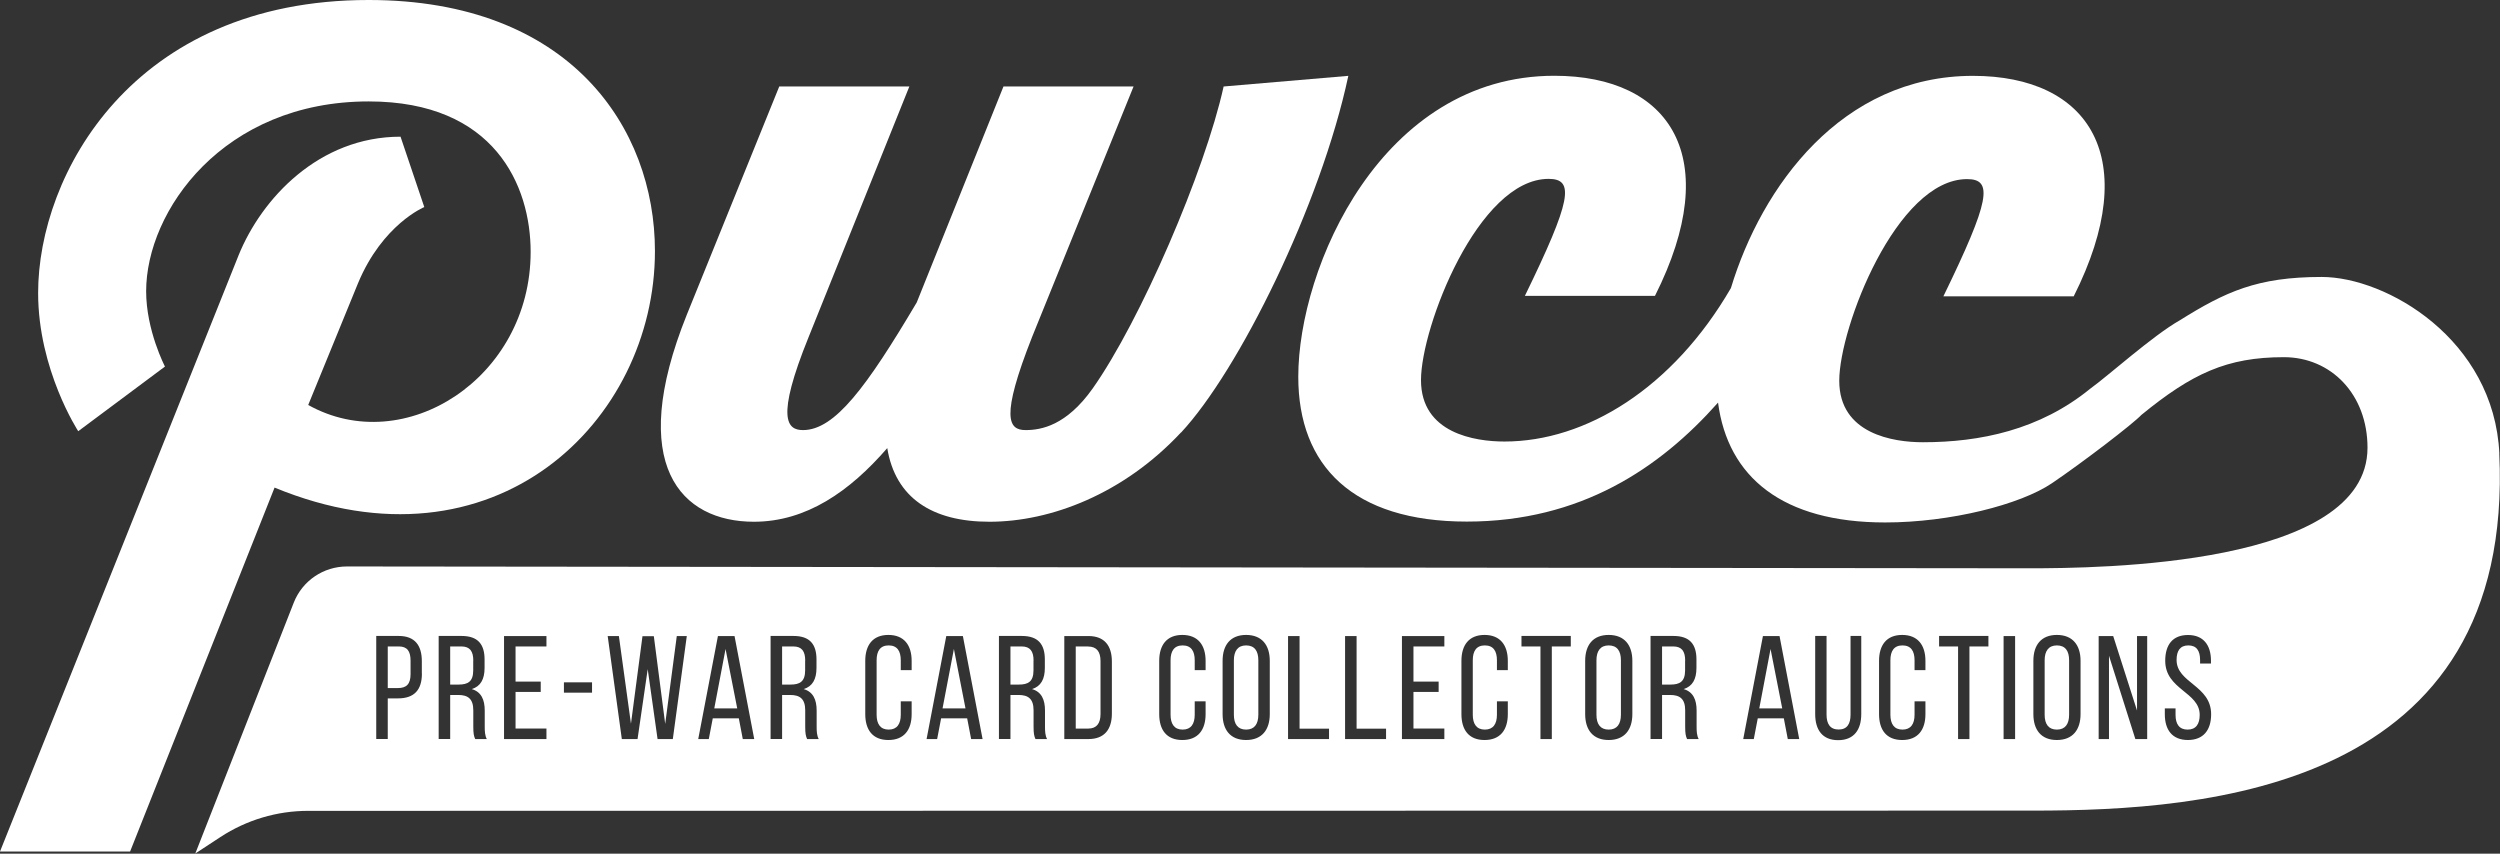
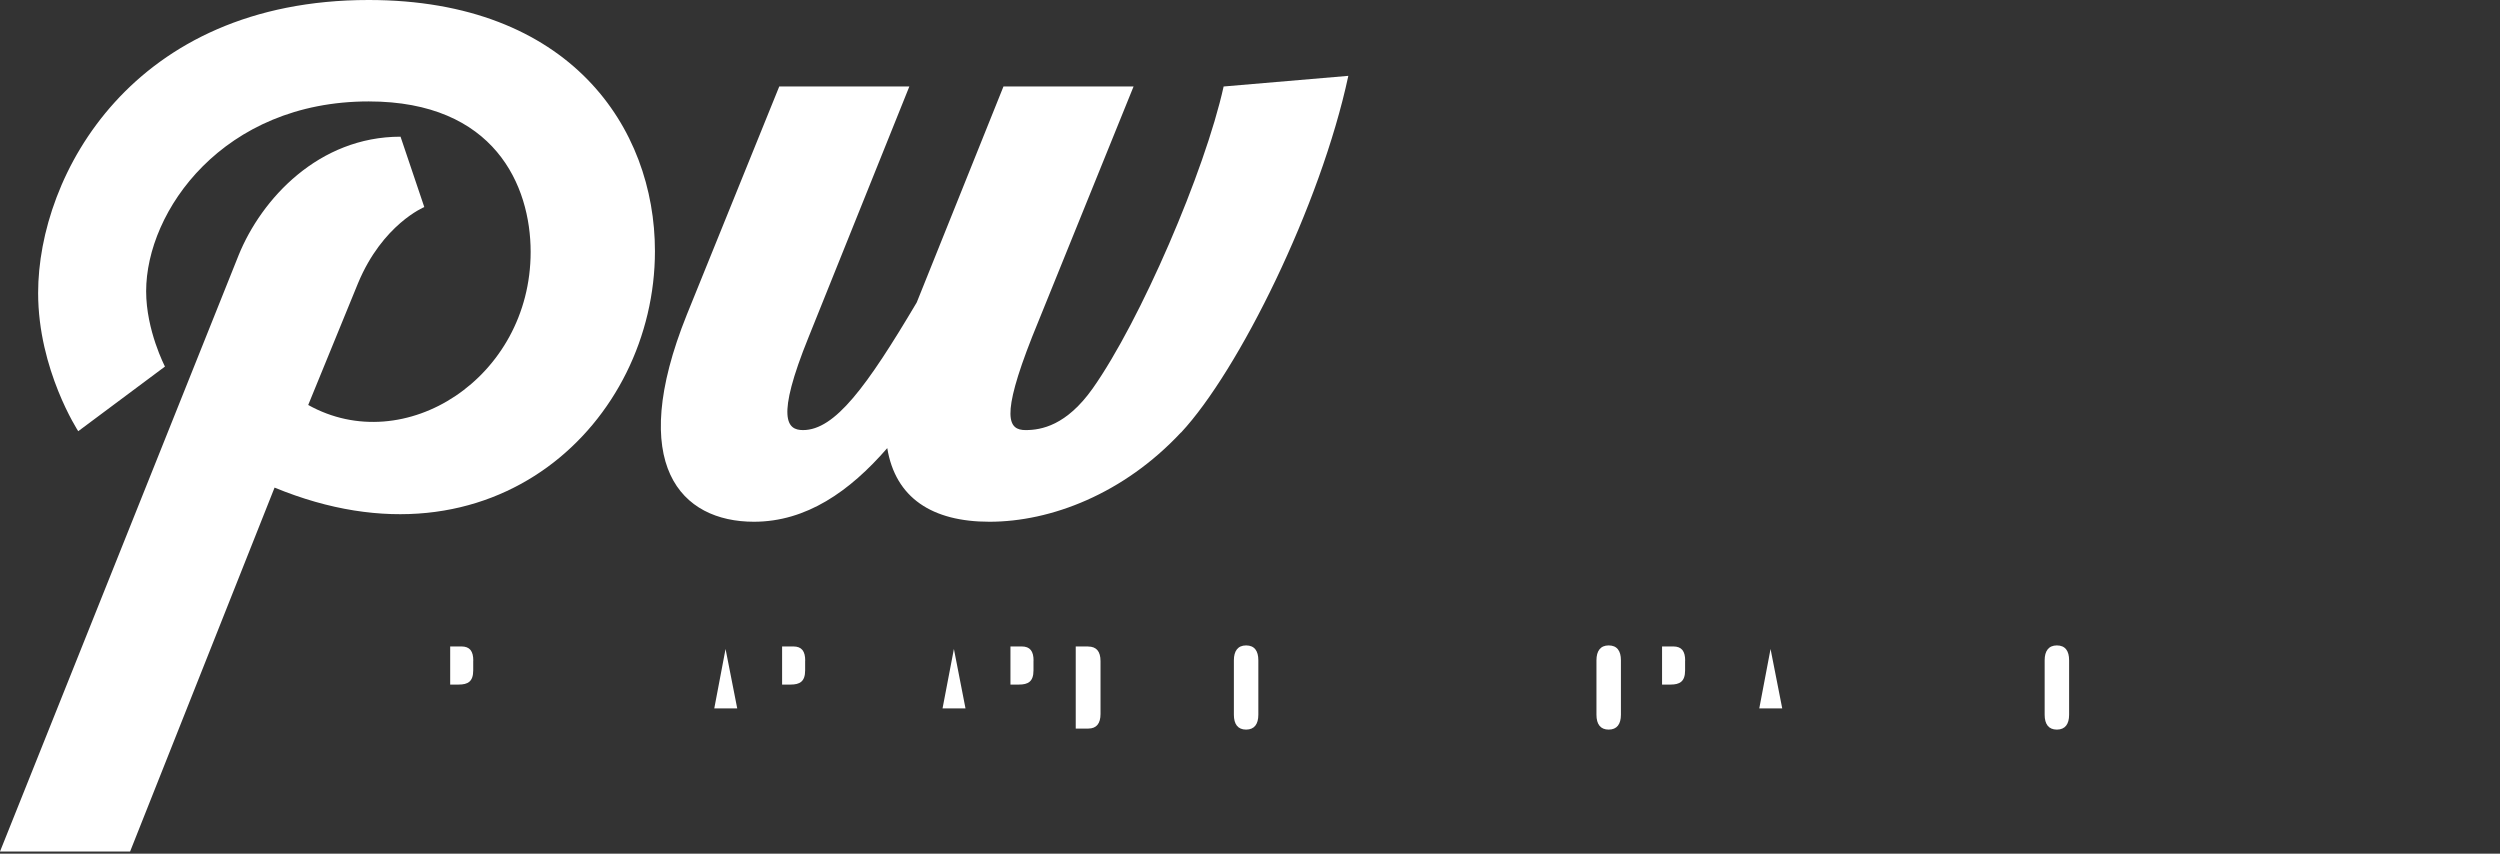
<svg xmlns="http://www.w3.org/2000/svg" id="Layer_2" data-name="Layer 2" viewBox="0 0 314.76 107.48">
  <rect x="0" y="0" width="314.76" height="107.48" fill="#333333" stroke="none" />
  <defs>
    <style>
      .cls-1 {
        fill: #fff;
      }
    </style>
  </defs>
  <g id="Layer_1-2" data-name="Layer 1">
    <g>
      <path class="cls-1" d="M38.79,50.98c12.15,6.8,28.02-3.4,28.02-19.26,0-8.34-4.53-18.95-20.39-18.95-18.33,0-28.02,13.8-28.02,23.9,0,4.94,2.37,9.48,2.37,9.48l-10.92,8.14s-5.05-7.72-5.05-17.41C4.8,22.04,16.65,0,46.41,0c25.34,0,36.05,16.07,36.05,31.62,0,21.42-20.19,41.2-47.89,29.77l-18.19,45.82H0L30.04,32.14c2.88-7.11,10.09-14.93,20.39-14.93l2.99,8.86s-5.25,2.16-8.34,9.58l-6.28,15.35Z" />
      <path class="cls-1" d="M148.68,54.46c-7.21,7.72-16.37,11.23-24.1,11.23-7.21,0-11.84-2.99-12.87-9.27-4.74,5.46-10.2,9.27-16.79,9.27-9.17,0-16.07-7.11-8.45-26.06l11.64-28.74h16.38l-12.67,31.52c-4.22,10.4-2.68,11.74-.72,11.74,4.02,0,8.03-5.46,14.32-16.07l10.92-27.19h16.38l-12.77,31.52c-4.02,10.2-2.99,11.74-.82,11.74,1.96,0,5.14-.57,8.45-5.25,5.99-8.49,14.11-27.29,16.48-38.01l15.7-1.34c-3.5,16.38-13.85,37.18-21.06,44.91Z" />
      <g>
        <path class="cls-1" d="M101.38,83.17c0-1.17-.43-1.78-1.5-1.78h-1.41v4.8h1.07c1.15,0,1.83-.37,1.83-1.78v-1.24Z" />
        <path class="cls-1" d="M202.54,81.26c-1.04,0-1.54.7-1.54,1.87v6.86c0,1.19.5,1.87,1.54,1.87s1.54-.69,1.54-1.87v-6.86c0-1.17-.48-1.87-1.54-1.87Z" />
        <polygon class="cls-1" points="118.67 89.19 121.56 89.19 120.1 81.71 118.67 89.19" />
        <path class="cls-1" d="M212.17,83.17c0-1.17-.43-1.78-1.5-1.78h-1.41v4.8h1.07c1.15,0,1.83-.37,1.83-1.78v-1.24Z" />
        <polygon class="cls-1" points="221.5 89.19 224.39 89.19 222.92 81.71 221.5 89.19" />
        <path class="cls-1" d="M156.89,81.26c-1.04,0-1.54.7-1.54,1.87v6.86c0,1.19.5,1.87,1.54,1.87s1.54-.69,1.54-1.87v-6.86c0-1.17-.48-1.87-1.54-1.87Z" />
        <path class="cls-1" d="M137,81.39h-1.56v10.34h1.58c1.04,0,1.54-.65,1.54-1.83v-6.67c0-1.19-.5-1.83-1.56-1.83Z" />
        <path class="cls-1" d="M130.13,83.17c0-1.17-.43-1.78-1.5-1.78h-1.41v4.8h1.07c1.15,0,1.83-.37,1.83-1.78v-1.24Z" />
-         <path class="cls-1" d="M50.21,81.39h-1.39v5.24h1.28c1.07,0,1.59-.5,1.59-1.74v-1.72c0-1.19-.43-1.78-1.48-1.78Z" />
        <polygon class="cls-1" points="89.93 89.19 92.82 89.19 91.35 81.71 89.93 89.19" />
        <path class="cls-1" d="M59.59,83.17c0-1.17-.43-1.78-1.5-1.78h-1.41v4.8h1.07c1.15,0,1.83-.37,1.83-1.78v-1.24Z" />
        <path class="cls-1" d="M258.97,81.26c-1.04,0-1.54.7-1.54,1.87v6.86c0,1.19.5,1.87,1.54,1.87s1.54-.69,1.54-1.87v-6.86c0-1.17-.48-1.87-1.54-1.87Z" />
-         <path class="cls-1" d="M314.68,57.12c-.67-14.42-14.24-22.25-22.37-22.25s-12.12,1.87-17.87,5.46c-3.42,1.94-9.01,6.99-11.26,8.6-6.38,5.21-13.9,6.75-21.08,6.75-3.71,0-10.53-1.03-10.53-7.74s7.22-25.39,16.1-25.39c3.3,0,2.89,2.68-2.99,14.76h16.41c8.77-17.44,1.96-27.76-12.69-27.76-16.55,0-26.6,13.95-30.47,26.72-7.32,12.61-18.26,19.32-28.51,19.32-3.71,0-10.51-1.03-10.51-7.73s7.21-25.34,16.07-25.34c3.3,0,2.88,2.68-2.99,14.73h16.38c8.76-17.41,1.96-27.71-12.67-27.71-21.73,0-32.24,24.1-32.24,37.9,0,11.23,6.9,18.23,21.22,18.23s24.28-6.7,31.63-14.98c1.23,9.37,8.1,15.09,21.04,15.09,8.2,0,17.03-2.25,21-4.94,3.97-2.69,10.22-7.49,11.26-8.6,6.38-5.21,10.76-7.27,17.94-7.27,5.95,0,10.53,4.69,10.53,11.4,0,14.89-33.75,15.18-42.63,15.18l-211.76-.23c-2.96,0-5.62,1.8-6.7,4.55l-12.4,31.59,3.16-2.07c3.28-2.15,7.12-3.3,11.04-3.3l217.23-.03c21.77,0,60.61-2.63,58.65-44.96ZM53.12,84.8c0,2.06-.96,3.13-3.02,3.13h-1.28v5.11h-1.45v-12.97h2.83c2.04,0,2.91,1.2,2.91,3.17v1.56ZM59.83,93.05c-.17-.37-.24-.7-.24-1.58v-2.04c0-1.46-.69-1.93-1.89-1.93h-1.02v5.54h-1.45v-12.97h2.89c2.04,0,2.89,1.04,2.89,2.96v1.06c0,1.43-.5,2.32-1.61,2.67,1.19.35,1.63,1.32,1.63,2.71v2.02c0,.57.02,1.11.26,1.56h-1.46ZM68.8,81.39h-3.89v4.43h3.17v1.3h-3.17v4.61h3.89v1.32h-5.34v-12.97h5.34v1.32ZM74.54,87.21h-3.54v-1.3h3.54v1.3ZM84.7,93.05h-1.91l-1.24-8.8-1.28,8.8h-1.98l-1.78-12.97h1.41l1.52,11.04,1.45-11.02h1.43l1.43,11.04,1.46-11.06h1.26l-1.76,12.97ZM93.52,93.05l-.5-2.61h-3.28l-.5,2.61h-1.33l2.48-12.97h2.09l2.48,12.97h-1.45ZM101.62,93.05c-.17-.37-.24-.7-.24-1.58v-2.04c0-1.46-.69-1.93-1.89-1.93h-1.02v5.54h-1.45v-12.97h2.89c2.04,0,2.89,1.04,2.89,2.96v1.06c0,1.43-.5,2.32-1.61,2.67,1.19.35,1.63,1.32,1.63,2.71v2.02c0,.57.02,1.11.26,1.56h-1.46ZM114.78,84.37h-1.37v-1.24c0-1.17-.46-1.87-1.52-1.87s-1.52.7-1.52,1.87v6.86c0,1.17.48,1.87,1.52,1.87s1.52-.7,1.52-1.87v-1.69h1.37v1.61c0,1.96-.93,3.26-2.93,3.26s-2.91-1.3-2.91-3.26v-6.71c0-1.96.93-3.26,2.91-3.26s2.93,1.3,2.93,3.26v1.17ZM122.27,93.05l-.5-2.61h-3.28l-.5,2.61h-1.33l2.48-12.97h2.09l2.48,12.97h-1.45ZM130.37,93.05c-.17-.37-.24-.7-.24-1.58v-2.04c0-1.46-.69-1.93-1.89-1.93h-1.02v5.54h-1.45v-12.97h2.89c2.04,0,2.89,1.04,2.89,2.96v1.06c0,1.43-.5,2.32-1.61,2.67,1.19.35,1.63,1.32,1.63,2.71v2.02c0,.57.02,1.11.26,1.56h-1.46ZM139.99,89.84c0,1.98-.93,3.21-2.95,3.21h-3.04v-12.97h3.04c2.02,0,2.95,1.22,2.95,3.22v6.54ZM151.79,84.37h-1.37v-1.24c0-1.17-.46-1.87-1.52-1.87s-1.52.7-1.52,1.87v6.86c0,1.17.48,1.87,1.52,1.87s1.52-.7,1.52-1.87v-1.69h1.37v1.61c0,1.96-.93,3.26-2.93,3.26s-2.91-1.3-2.91-3.26v-6.71c0-1.96.93-3.26,2.91-3.26s2.93,1.3,2.93,3.26v1.17ZM159.87,89.91c0,1.96-.98,3.26-2.98,3.26s-2.96-1.3-2.96-3.26v-6.71c0-1.98.98-3.26,2.96-3.26s2.98,1.28,2.98,3.26v6.71ZM167.32,93.05h-5.15v-12.97h1.45v11.66h3.71v1.32ZM174.5,93.05h-5.15v-12.97h1.45v11.66h3.71v1.32ZM181.85,81.39h-3.89v4.43h3.17v1.3h-3.17v4.61h3.89v1.32h-5.34v-12.97h5.34v1.32ZM189.84,84.37h-1.37v-1.24c0-1.17-.46-1.87-1.52-1.87s-1.52.7-1.52,1.87v6.86c0,1.17.48,1.87,1.52,1.87s1.52-.7,1.52-1.87v-1.69h1.37v1.61c0,1.96-.93,3.26-2.93,3.26s-2.91-1.3-2.91-3.26v-6.71c0-1.96.93-3.26,2.91-3.26s2.93,1.3,2.93,3.26v1.17ZM197.77,81.39h-2.39v11.66h-1.43v-11.66h-2.39v-1.32h6.21v1.32ZM205.52,89.91c0,1.96-.98,3.26-2.98,3.26s-2.96-1.3-2.96-3.26v-6.71c0-1.98.98-3.26,2.96-3.26s2.98,1.28,2.98,3.26v6.71ZM212.41,93.05c-.17-.37-.24-.7-.24-1.58v-2.04c0-1.46-.69-1.93-1.89-1.93h-1.02v5.54h-1.45v-12.97h2.89c2.04,0,2.89,1.04,2.89,2.96v1.06c0,1.43-.5,2.32-1.61,2.67,1.19.35,1.63,1.32,1.63,2.71v2.02c0,.57.02,1.11.26,1.56h-1.46ZM225.09,93.05l-.5-2.61h-3.28l-.5,2.61h-1.33l2.48-12.97h2.09l2.48,12.97h-1.45ZM234.34,89.91c0,1.96-.91,3.28-2.91,3.28s-2.89-1.32-2.89-3.28v-9.84h1.43v9.91c0,1.17.46,1.87,1.52,1.87s1.5-.7,1.5-1.87v-9.91h1.35v9.84ZM242.42,84.37h-1.37v-1.24c0-1.17-.46-1.87-1.52-1.87s-1.52.7-1.52,1.87v6.86c0,1.17.48,1.87,1.52,1.87s1.52-.7,1.52-1.87v-1.69h1.37v1.61c0,1.96-.93,3.26-2.93,3.26s-2.91-1.3-2.91-3.26v-6.71c0-1.96.93-3.26,2.91-3.26s2.93,1.3,2.93,3.26v1.17ZM250.35,81.39h-2.39v11.66h-1.43v-11.66h-2.39v-1.32h6.21v1.32ZM253.71,93.05h-1.45v-12.97h1.45v12.97ZM261.95,89.91c0,1.96-.98,3.26-2.98,3.26s-2.96-1.3-2.96-3.26v-6.71c0-1.98.98-3.26,2.96-3.26s2.98,1.28,2.98,3.26v6.71ZM270.35,93.05h-1.5l-3.32-10.49v10.49h-1.3v-12.97h1.83l3,9.38v-9.38h1.28v12.97ZM275.47,93.17c-1.98,0-2.91-1.28-2.91-3.24v-.74h1.35v.82c0,1.17.48,1.85,1.52,1.85s1.52-.69,1.52-1.85c0-2.89-4.34-3.17-4.34-6.82,0-2,.93-3.24,2.87-3.24s2.89,1.28,2.89,3.24v.35h-1.37v-.43c0-1.17-.44-1.85-1.48-1.85s-1.48.69-1.48,1.83c0,2.91,4.35,3.19,4.35,6.84,0,1.96-.95,3.24-2.93,3.24Z" />
      </g>
    </g>
  </g>
</svg>